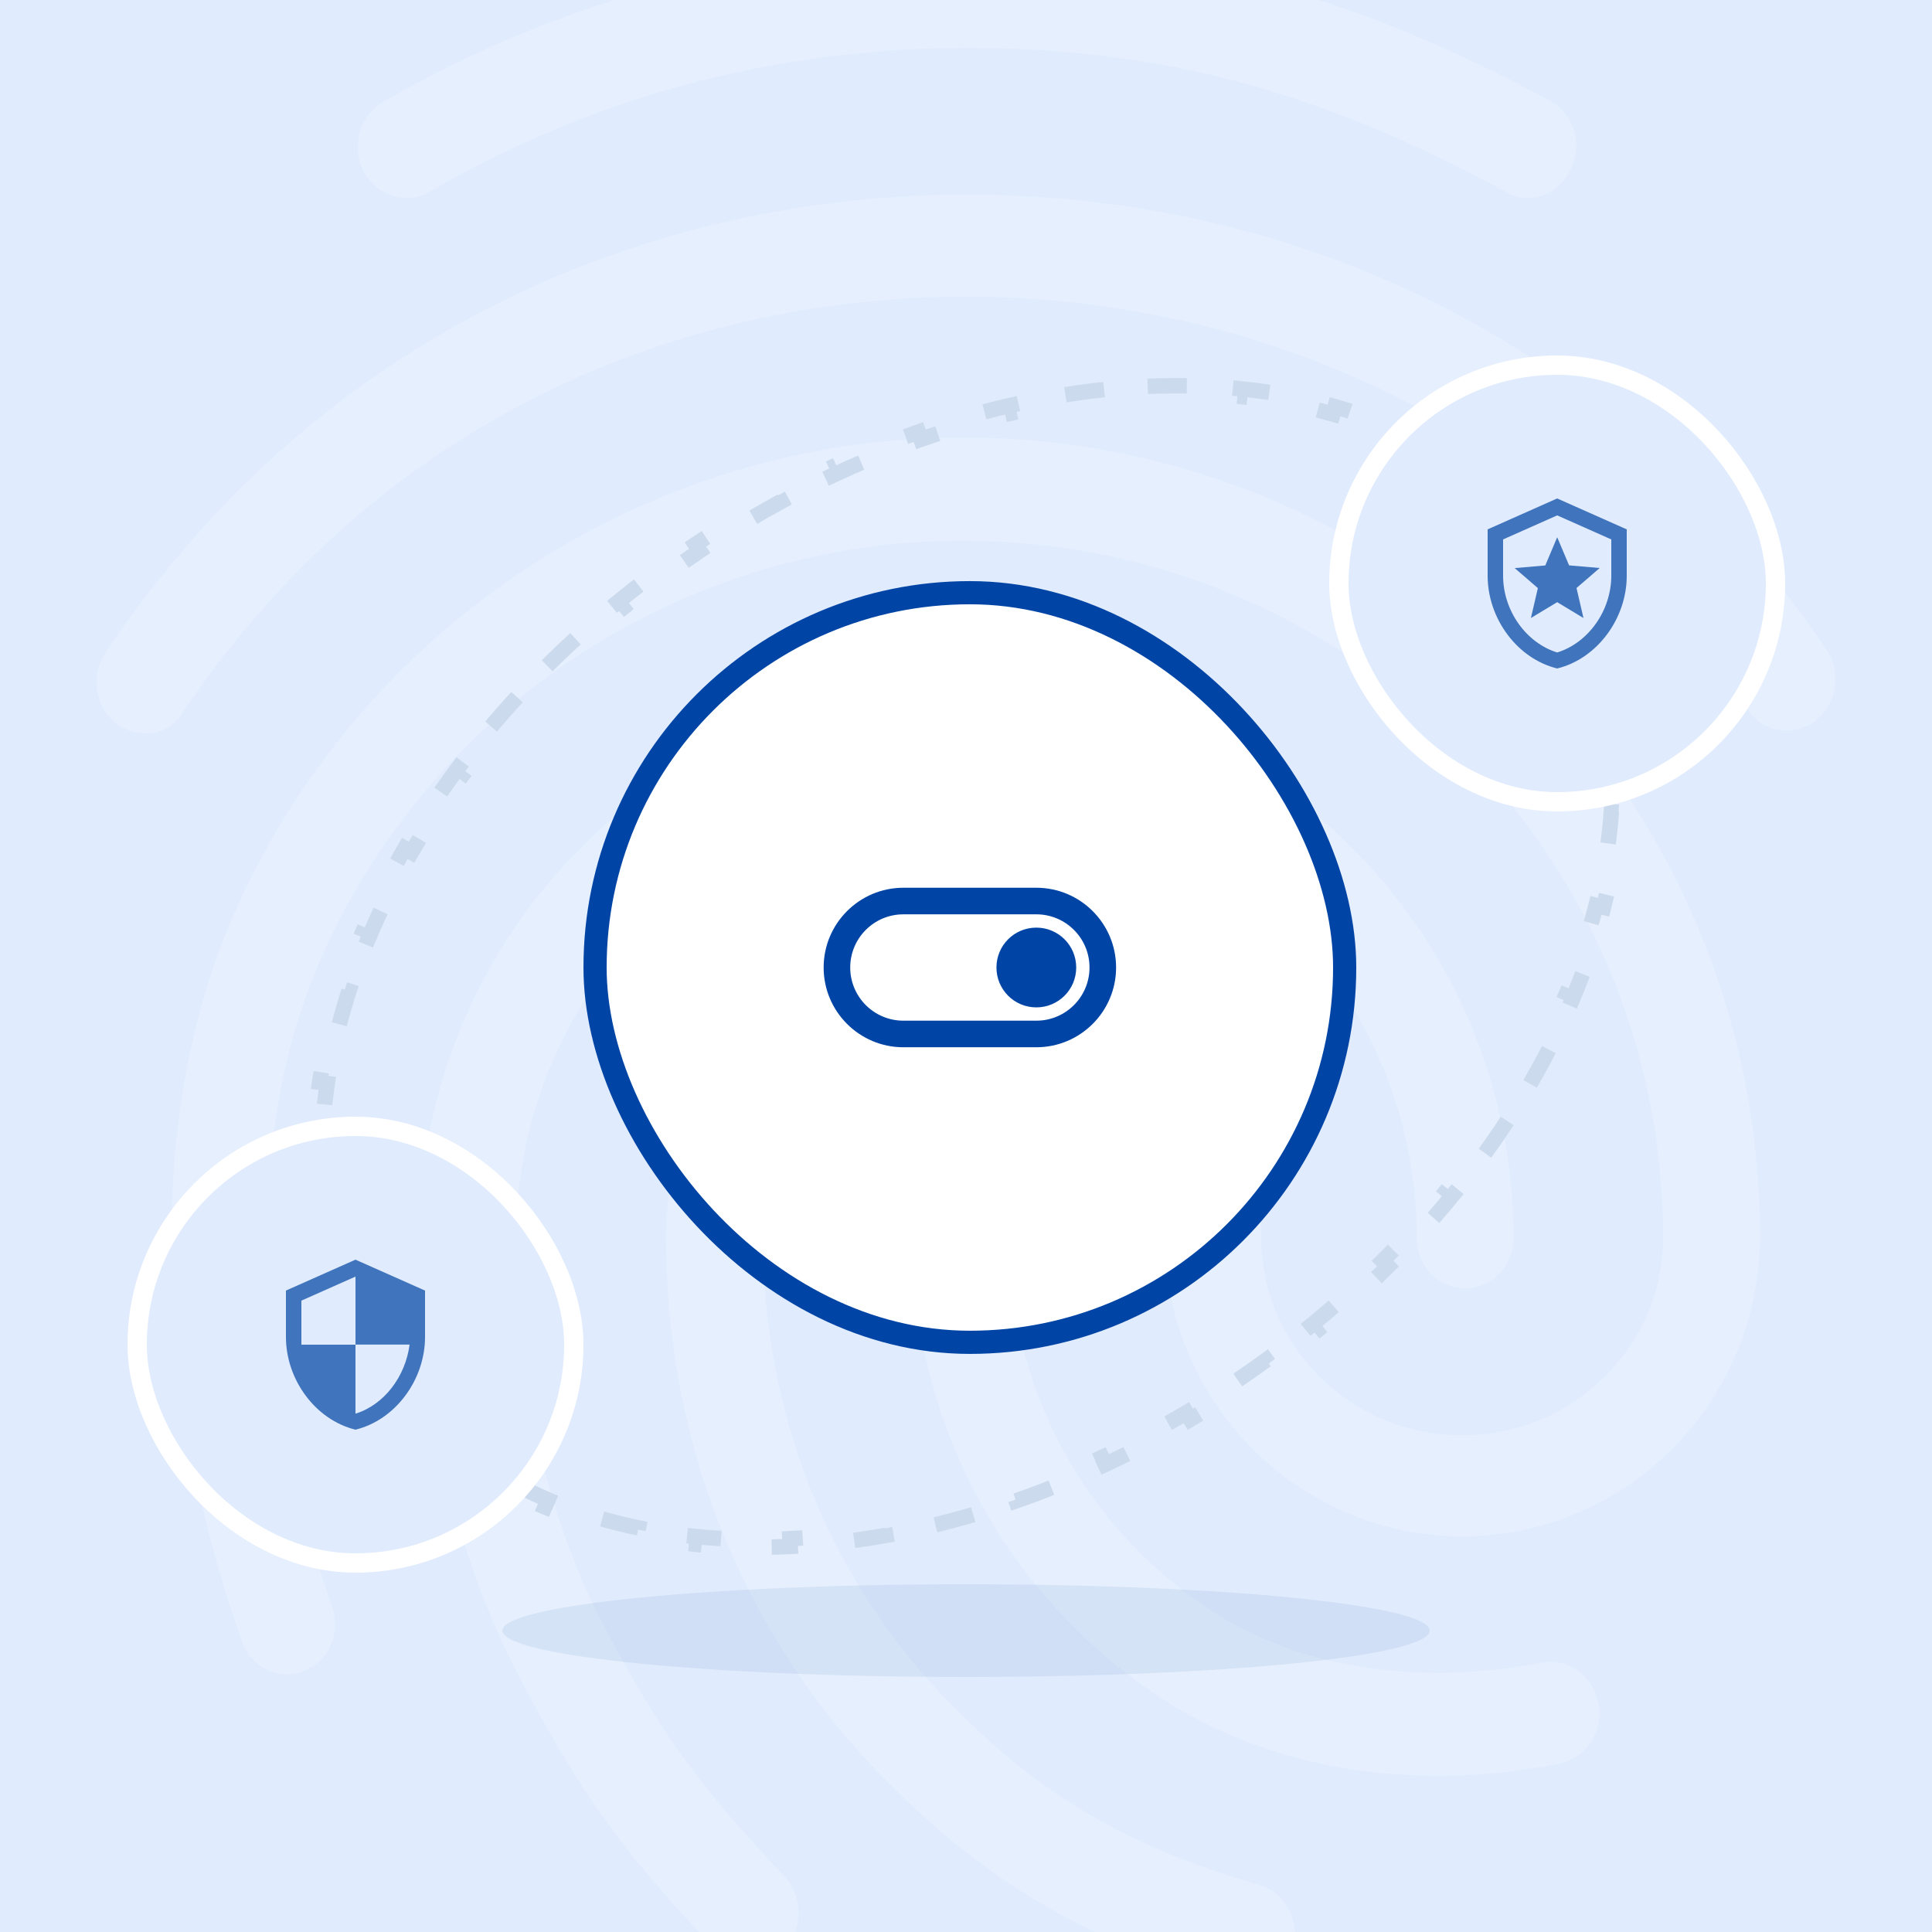
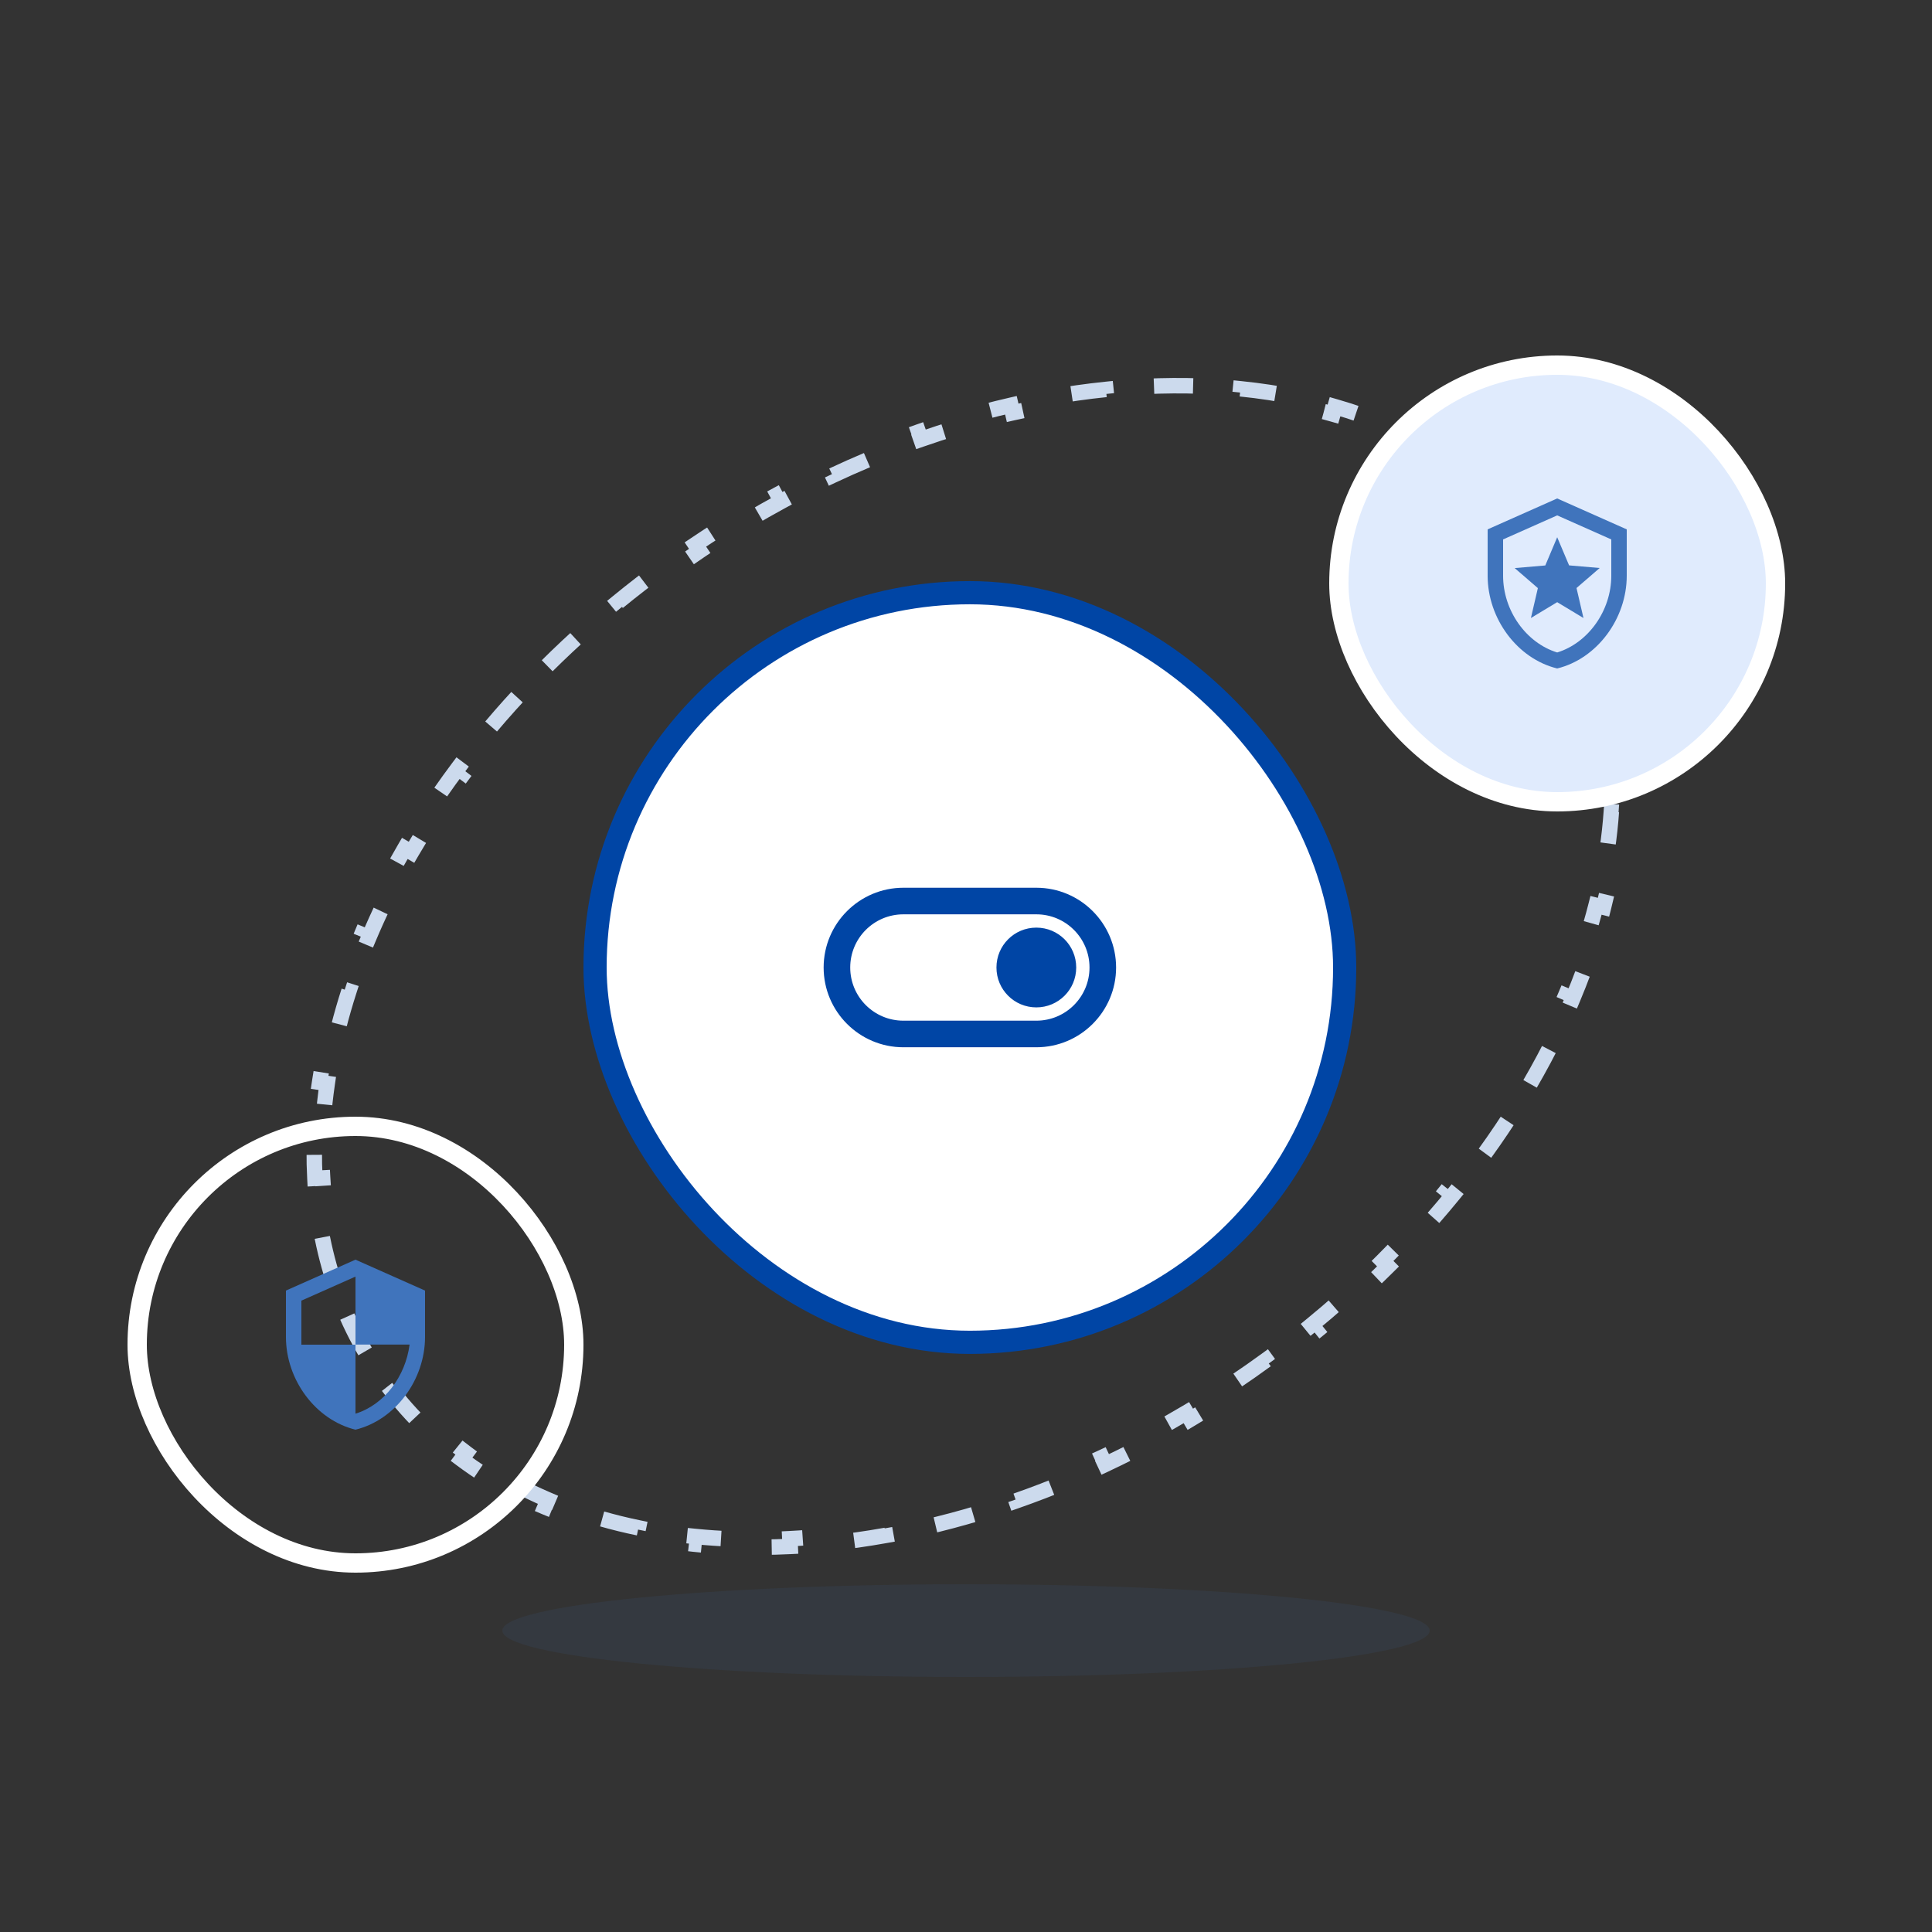
<svg xmlns="http://www.w3.org/2000/svg" width="500" height="500" viewBox="0 0 500 500" fill="none">
  <rect x="0" y="0" width="500" height="500" fill="#333333" stroke="none" />
  <g clip-path="url(#clip0_1794_490)">
-     <rect width="500" height="500" fill="#E0EBFD" />
-     <path opacity="0.2" d="M395.433 51.225C393.406 51.224 391.417 50.672 389.679 49.629C341.671 23.494 300.183 12.407 250.401 12.407C200.859 12.407 153.881 24.811 111.123 49.629C105.122 53.061 97.619 50.683 94.119 44.352C90.867 38.014 93.12 29.824 99.121 26.4C145.09 -0.179 197.288 -14.119 250.401 -13.999C303.659 -13.999 350.173 -1.587 401.186 26.128C404.182 27.826 406.402 30.617 407.381 33.916C408.36 37.214 408.021 40.763 406.436 43.818C404.159 48.551 399.907 51.225 395.433 51.225ZM37.585 189.793C34.976 189.766 32.44 188.929 30.329 187.398C24.576 183.167 23.329 174.985 27.332 168.911C52.104 131.952 83.595 102.912 121.096 82.58C199.612 39.81 300.135 39.547 378.908 82.317C416.408 102.672 447.916 131.449 472.671 168.144C476.666 173.956 475.428 182.401 469.674 186.624C468.342 187.636 466.812 188.36 465.183 188.75C463.555 189.139 461.863 189.185 460.216 188.884C458.568 188.584 457.002 187.944 455.616 187.005C454.23 186.066 453.055 184.849 452.167 183.431C429.665 150.208 401.162 124.057 367.401 105.841C295.637 67.031 203.863 67.031 132.354 106.105C98.346 124.584 69.835 151.006 47.333 184.253C46.375 185.982 44.958 187.414 43.238 188.392C41.519 189.369 39.562 189.854 37.585 189.793ZM193.867 508.452C192.199 508.467 190.548 508.117 189.03 507.428C187.512 506.739 186.163 505.726 185.077 504.461C163.326 481.495 151.572 466.712 134.824 434.766C117.596 402.326 108.566 362.717 108.566 320.234C108.566 241.806 172.108 177.915 250.13 177.915C328.151 177.915 391.661 241.806 391.661 320.234C391.661 327.626 386.155 333.429 379.156 333.429C372.156 333.429 366.666 327.61 366.666 320.234C366.666 256.374 314.407 204.329 250.146 204.329C185.884 204.329 133.601 256.326 133.601 320.234C133.601 358.246 141.592 393.361 156.854 421.875C172.835 452.208 183.863 465.171 203.12 485.734C205.413 488.319 206.679 491.652 206.679 495.106C206.679 498.559 205.413 501.893 203.12 504.477C200.675 506.96 197.353 508.387 193.867 508.452ZM373.155 459.616C343.397 459.616 317.14 451.689 295.645 436.115C277.235 422.899 262.236 405.498 251.887 385.349C241.537 365.2 236.133 342.881 236.122 320.234C236.122 312.842 241.627 307.031 248.627 307.031C255.627 307.031 261.133 312.842 261.133 320.234C261.129 338.629 265.529 356.757 273.967 373.107C282.405 389.457 294.635 403.553 309.636 414.219C327.392 426.895 348.152 432.962 373.155 432.962C381.88 432.809 390.578 431.925 399.156 430.32C405.909 429.003 412.413 433.752 413.659 441.144C414.308 444.527 413.598 448.028 411.682 450.892C409.767 453.755 406.8 455.751 403.423 456.447C393.456 458.451 383.321 459.512 373.155 459.616ZM322.893 514C321.791 513.954 320.699 513.775 319.641 513.465C279.887 501.851 253.877 486.277 226.621 458.027C191.614 421.308 172.364 372.487 172.364 320.218C172.364 277.448 206.868 242.597 249.378 242.597C291.889 242.597 326.393 277.448 326.393 320.234C326.393 348.484 349.646 371.449 378.404 371.449C407.163 371.449 430.416 348.484 430.416 320.234C430.416 220.701 349.15 139.91 249.131 139.91C178.085 139.894 113.097 181.611 83.843 246.293C74.086 267.678 69.092 292.758 69.092 320.234C69.092 340.821 70.842 373.293 85.873 415.536C88.374 422.401 85.121 430.057 78.625 432.435C72.121 435.077 64.873 431.382 62.644 424.78C50.394 390.192 44.393 355.876 44.393 320.21C44.393 288.528 50.138 259.751 61.389 234.67C94.646 161.008 168.417 113.225 249.171 113.225C362.942 113.225 455.459 205.893 455.459 319.971C455.459 362.733 420.955 397.584 378.444 397.584C335.934 397.584 301.43 362.733 301.43 319.971C301.43 291.721 278.169 268.747 249.418 268.747C220.668 268.747 197.407 291.721 197.407 319.971C197.407 365.111 213.908 407.354 244.168 439.037C267.877 463.838 290.634 477.568 325.913 487.865C332.666 489.709 336.421 497.101 334.703 503.966C333.393 510.041 328.143 514 322.893 514Z" fill="white" />
    <path opacity="0.1" d="M250 410C183.727 410 130 415.372 130 422C130 428.628 183.727 434 250 434C316.273 434 370 428.628 370 422C370 415.372 316.273 410 250 410Z" fill="#4074BC" />
-     <path d="M388.869 128.94C392.519 132.307 395.905 135.967 399.002 139.918L397.428 141.152C398.428 142.429 399.398 143.737 400.336 145.077C401.274 146.416 402.172 147.775 403.03 149.152L404.727 148.095C407.381 152.356 409.662 156.79 411.578 161.371L409.733 162.143C410.988 165.142 412.083 168.207 413.022 171.331L414.937 170.755C416.364 175.499 417.435 180.372 418.162 185.349L416.182 185.637C416.65 188.84 416.972 192.089 417.15 195.377L419.147 195.268C419.413 200.177 419.365 205.167 419.011 210.214L417.016 210.074C416.789 213.305 416.435 216.563 415.955 219.841L417.934 220.13C417.222 224.985 416.24 229.88 414.993 234.794L413.055 234.302C412.257 237.447 411.349 240.603 410.332 243.762L412.236 244.375C410.733 249.048 408.997 253.728 407.033 258.398L405.189 257.623C403.929 260.62 402.573 263.615 401.124 266.602L402.924 267.475C400.778 271.898 398.43 276.303 395.885 280.676L394.157 279.67C392.516 282.488 390.793 285.294 388.988 288.082L390.667 289.169C387.991 293.303 385.138 297.399 382.113 301.444L380.511 300.246C378.554 302.863 376.524 305.459 374.422 308.03L375.971 309.296C372.849 313.116 369.57 316.881 366.139 320.582L364.673 319.222C362.448 321.621 360.159 323.993 357.805 326.335L359.216 327.752C355.718 331.233 352.08 334.648 348.307 337.985L346.982 336.487C344.526 338.658 342.013 340.797 339.442 342.901L340.709 344.449C336.889 347.575 332.943 350.623 328.877 353.585L327.699 351.968C326.366 352.939 325.02 353.901 323.66 354.853C322.301 355.805 320.937 356.741 319.568 357.662L320.685 359.321C316.511 362.13 312.297 364.794 308.053 367.315L307.031 365.595C304.175 367.291 301.306 368.922 298.425 370.486L299.38 372.244C294.953 374.648 290.501 376.899 286.033 378.996L285.183 377.185C282.178 378.596 279.166 379.936 276.151 381.205L276.927 383.049C272.276 385.007 267.616 386.8 262.959 388.427L262.3 386.539C259.164 387.635 256.031 388.655 252.903 389.599L253.48 391.513C248.644 392.973 243.82 394.253 239.02 395.353L238.573 393.404C235.335 394.146 232.109 394.806 228.9 395.384L229.254 397.352C224.275 398.248 219.333 398.948 214.442 399.451L214.237 397.462C210.935 397.802 207.657 398.051 204.409 398.211L204.507 400.208C199.447 400.456 194.455 400.487 189.55 400.301L189.625 398.303C186.308 398.177 183.033 397.951 179.804 397.625L179.603 399.615C174.559 399.106 169.624 398.355 164.819 397.363L165.223 395.404C161.979 394.734 158.797 393.953 155.683 393.061L155.132 394.984C150.268 393.59 145.563 391.929 141.041 390L141.826 388.16C138.797 386.868 135.855 385.455 133.005 383.92L132.057 385.681C127.628 383.297 123.416 380.623 119.446 377.66L120.642 376.057C118.028 374.107 115.523 372.029 113.133 369.824L111.777 371.294C108.127 367.926 104.741 364.267 101.644 360.316L103.219 359.082C102.218 357.805 101.248 356.497 100.31 355.157C99.372 353.818 98.474 352.459 97.617 351.082L95.919 352.139C93.265 347.878 90.984 343.444 89.068 338.863L90.913 338.091C89.659 335.091 88.563 332.026 87.624 328.903L85.709 329.479C84.282 324.735 83.211 319.862 82.485 314.885L84.464 314.597C83.996 311.394 83.675 308.145 83.496 304.857L81.499 304.966C81.233 300.057 81.281 295.067 81.635 290.02L83.63 290.16C83.857 286.928 84.212 283.671 84.692 280.393L82.713 280.103C83.424 275.248 84.406 270.354 85.653 265.44L87.591 265.932C88.389 262.786 89.297 259.631 90.314 256.472L88.41 255.859C89.913 251.186 91.65 246.506 93.613 241.836L95.457 242.611C96.717 239.613 98.073 236.619 99.522 233.632L97.722 232.759C99.868 228.335 102.216 223.93 104.761 219.558L106.49 220.564C108.13 217.746 109.853 214.94 111.658 212.152L109.979 211.065C112.655 206.931 115.508 202.835 118.534 198.79L120.135 199.987C122.092 197.371 124.122 194.775 126.224 192.203L124.675 190.938C127.797 187.118 131.076 183.353 134.507 179.652L135.974 181.012C138.198 178.613 140.488 176.241 142.841 173.899L141.43 172.481C144.928 169 148.566 165.586 152.34 162.249L153.665 163.747C156.12 161.575 158.633 159.436 161.204 157.333L159.938 155.785C163.758 152.659 167.703 149.611 171.77 146.649L172.947 148.265C174.28 147.294 175.627 146.333 176.986 145.381C178.346 144.429 179.71 143.493 181.078 142.572L179.962 140.913C184.136 138.104 188.35 135.44 192.594 132.919L193.615 134.639C196.471 132.942 199.341 131.312 202.221 129.748L201.266 127.99C205.693 125.586 210.145 123.335 214.613 121.238L215.463 123.049C218.468 121.638 221.48 120.298 224.496 119.028L223.719 117.185C228.37 115.227 233.03 113.434 237.687 111.806L238.347 113.694C241.482 112.599 244.615 111.579 247.744 110.635L247.166 108.721C252.002 107.261 256.827 105.981 261.626 104.881L262.073 106.83C265.311 106.088 268.537 105.428 271.747 104.85L271.392 102.882C276.371 101.986 281.314 101.286 286.204 100.783L286.409 102.772C289.712 102.432 292.989 102.182 296.237 102.023L296.139 100.026C301.2 99.778 306.191 99.747 311.097 99.933L311.021 101.931C314.338 102.057 317.613 102.283 320.842 102.608L321.043 100.619C326.087 101.128 331.022 101.879 335.827 102.871L335.423 104.83C338.667 105.499 341.849 106.28 344.963 107.173L345.514 105.25C350.379 106.643 355.083 108.305 359.605 110.234L358.82 112.074C361.849 113.366 364.792 114.779 367.642 116.314L368.59 114.553C373.018 116.937 377.23 119.611 381.201 122.574L380.004 124.177C382.618 126.127 385.124 128.205 387.513 130.41L388.869 128.94Z" stroke="#CCDAED" stroke-width="4" stroke-dasharray="10.13 15.19" />
+     <path d="M388.869 128.94C392.519 132.307 395.905 135.967 399.002 139.918L397.428 141.152C398.428 142.429 399.398 143.737 400.336 145.077C401.274 146.416 402.172 147.775 403.03 149.152L404.727 148.095C407.381 152.356 409.662 156.79 411.578 161.371L409.733 162.143C410.988 165.142 412.083 168.207 413.022 171.331L414.937 170.755C416.364 175.499 417.435 180.372 418.162 185.349L416.182 185.637C416.65 188.84 416.972 192.089 417.15 195.377L419.147 195.268C419.413 200.177 419.365 205.167 419.011 210.214L417.016 210.074C416.789 213.305 416.435 216.563 415.955 219.841L417.934 220.13C417.222 224.985 416.24 229.88 414.993 234.794L413.055 234.302C412.257 237.447 411.349 240.603 410.332 243.762L412.236 244.375C410.733 249.048 408.997 253.728 407.033 258.398L405.189 257.623C403.929 260.62 402.573 263.615 401.124 266.602L402.924 267.475C400.778 271.898 398.43 276.303 395.885 280.676L394.157 279.67C392.516 282.488 390.793 285.294 388.988 288.082L390.667 289.169C387.991 293.303 385.138 297.399 382.113 301.444L380.511 300.246C378.554 302.863 376.524 305.459 374.422 308.03L375.971 309.296C372.849 313.116 369.57 316.881 366.139 320.582L364.673 319.222C362.448 321.621 360.159 323.993 357.805 326.335L359.216 327.752C355.718 331.233 352.08 334.648 348.307 337.985L346.982 336.487C344.526 338.658 342.013 340.797 339.442 342.901L340.709 344.449C336.889 347.575 332.943 350.623 328.877 353.585L327.699 351.968C326.366 352.939 325.02 353.901 323.66 354.853C322.301 355.805 320.937 356.741 319.568 357.662L320.685 359.321C316.511 362.13 312.297 364.794 308.053 367.315L307.031 365.595C304.175 367.291 301.306 368.922 298.425 370.486L299.38 372.244C294.953 374.648 290.501 376.899 286.033 378.996L285.183 377.185C282.178 378.596 279.166 379.936 276.151 381.205L276.927 383.049C272.276 385.007 267.616 386.8 262.959 388.427L262.3 386.539C259.164 387.635 256.031 388.655 252.903 389.599L253.48 391.513C248.644 392.973 243.82 394.253 239.02 395.353L238.573 393.404C235.335 394.146 232.109 394.806 228.9 395.384L229.254 397.352C224.275 398.248 219.333 398.948 214.442 399.451L214.237 397.462C210.935 397.802 207.657 398.051 204.409 398.211L204.507 400.208C199.447 400.456 194.455 400.487 189.55 400.301L189.625 398.303C186.308 398.177 183.033 397.951 179.804 397.625L179.603 399.615C174.559 399.106 169.624 398.355 164.819 397.363L165.223 395.404C161.979 394.734 158.797 393.953 155.683 393.061L155.132 394.984C150.268 393.59 145.563 391.929 141.041 390L141.826 388.16C138.797 386.868 135.855 385.455 133.005 383.92L132.057 385.681C127.628 383.297 123.416 380.623 119.446 377.66L120.642 376.057C118.028 374.107 115.523 372.029 113.133 369.824L111.777 371.294C108.127 367.926 104.741 364.267 101.644 360.316L103.219 359.082C102.218 357.805 101.248 356.497 100.31 355.157C99.372 353.818 98.474 352.459 97.617 351.082L95.919 352.139C93.265 347.878 90.984 343.444 89.068 338.863L90.913 338.091C89.659 335.091 88.563 332.026 87.624 328.903L85.709 329.479C84.282 324.735 83.211 319.862 82.485 314.885L84.464 314.597C83.996 311.394 83.675 308.145 83.496 304.857L81.499 304.966C81.233 300.057 81.281 295.067 81.635 290.02L83.63 290.16C83.857 286.928 84.212 283.671 84.692 280.393L82.713 280.103C83.424 275.248 84.406 270.354 85.653 265.44L87.591 265.932C88.389 262.786 89.297 259.631 90.314 256.472L88.41 255.859C89.913 251.186 91.65 246.506 93.613 241.836L95.457 242.611C96.717 239.613 98.073 236.619 99.522 233.632L97.722 232.759C99.868 228.335 102.216 223.93 104.761 219.558L106.49 220.564C108.13 217.746 109.853 214.94 111.658 212.152L109.979 211.065C112.655 206.931 115.508 202.835 118.534 198.79L120.135 199.987C122.092 197.371 124.122 194.775 126.224 192.203L124.675 190.938C127.797 187.118 131.076 183.353 134.507 179.652L135.974 181.012C138.198 178.613 140.488 176.241 142.841 173.899L141.43 172.481C144.928 169 148.566 165.586 152.34 162.249C156.12 161.575 158.633 159.436 161.204 157.333L159.938 155.785C163.758 152.659 167.703 149.611 171.77 146.649L172.947 148.265C174.28 147.294 175.627 146.333 176.986 145.381C178.346 144.429 179.71 143.493 181.078 142.572L179.962 140.913C184.136 138.104 188.35 135.44 192.594 132.919L193.615 134.639C196.471 132.942 199.341 131.312 202.221 129.748L201.266 127.99C205.693 125.586 210.145 123.335 214.613 121.238L215.463 123.049C218.468 121.638 221.48 120.298 224.496 119.028L223.719 117.185C228.37 115.227 233.03 113.434 237.687 111.806L238.347 113.694C241.482 112.599 244.615 111.579 247.744 110.635L247.166 108.721C252.002 107.261 256.827 105.981 261.626 104.881L262.073 106.83C265.311 106.088 268.537 105.428 271.747 104.85L271.392 102.882C276.371 101.986 281.314 101.286 286.204 100.783L286.409 102.772C289.712 102.432 292.989 102.182 296.237 102.023L296.139 100.026C301.2 99.778 306.191 99.747 311.097 99.933L311.021 101.931C314.338 102.057 317.613 102.283 320.842 102.608L321.043 100.619C326.087 101.128 331.022 101.879 335.827 102.871L335.423 104.83C338.667 105.499 341.849 106.28 344.963 107.173L345.514 105.25C350.379 106.643 355.083 108.305 359.605 110.234L358.82 112.074C361.849 113.366 364.792 114.779 367.642 116.314L368.59 114.553C373.018 116.937 377.23 119.611 381.201 122.574L380.004 124.177C382.618 126.127 385.124 128.205 387.513 130.41L388.869 128.94Z" stroke="#CCDAED" stroke-width="4" stroke-dasharray="10.13 15.19" />
    <rect x="346.5" y="94.5" width="113" height="113" rx="56.5" fill="#E0EBFD" />
    <rect x="346.5" y="94.5" width="113" height="113" rx="56.5" stroke="white" stroke-width="5" />
    <path d="M408 152.18L409.8 159.94L403 155.84L396.2 159.94L398 152.2L392 147.02L399.92 146.34L403 139.04L406.08 146.32L414 147L408 152.18ZM403 133.38L417 139.6V149C417 158.04 411.04 166.38 403 168.86C394.96 166.38 389 158.04 389 149V139.6L403 133.38ZM403 129L385 137V149C385 160.1 392.68 170.48 403 173C413.32 170.48 421 160.1 421 149V137L403 129Z" fill="#4074BC" />
-     <rect x="35.5" y="291.5" width="113" height="113" rx="56.5" fill="#E0EBFD" />
    <rect x="35.5" y="291.5" width="113" height="113" rx="56.5" stroke="white" stroke-width="5" />
    <path d="M92 326L74 334V346C74 357.1 81.68 367.48 92 370C102.32 367.48 110 357.1 110 346V334L92 326ZM92 347.98H106C104.94 356.22 99.44 363.56 92 365.86V348H78V336.6L92 330.38V347.98Z" fill="#4074BC" />
    <rect x="154" y="153.39" width="194" height="194" rx="97" fill="white" />
    <rect x="154" y="153.39" width="194" height="194" rx="97" stroke="#0045A5" stroke-width="6" />
    <path d="M268.202 229.747H233.798C222.411 229.747 213.156 239.002 213.156 250.39C213.156 261.777 222.411 271.032 233.798 271.032H268.202C279.59 271.032 288.844 261.777 288.844 250.39C288.844 239.002 279.59 229.747 268.202 229.747ZM268.202 264.151H233.798C226.195 264.151 220.037 257.993 220.037 250.39C220.037 242.786 226.195 236.628 233.798 236.628H268.202C275.805 236.628 281.964 242.786 281.964 250.39C281.964 257.993 275.805 264.151 268.202 264.151ZM268.202 240.068C262.491 240.068 257.881 244.679 257.881 250.39C257.881 256.101 262.491 260.711 268.202 260.711C273.913 260.711 278.523 256.101 278.523 250.39C278.523 244.679 273.913 240.068 268.202 240.068Z" fill="#0045A5" />
  </g>
  <defs>
    <clipPath id="clip0_1794_490">
      <rect width="500" height="500" fill="white" />
    </clipPath>
  </defs>
</svg>